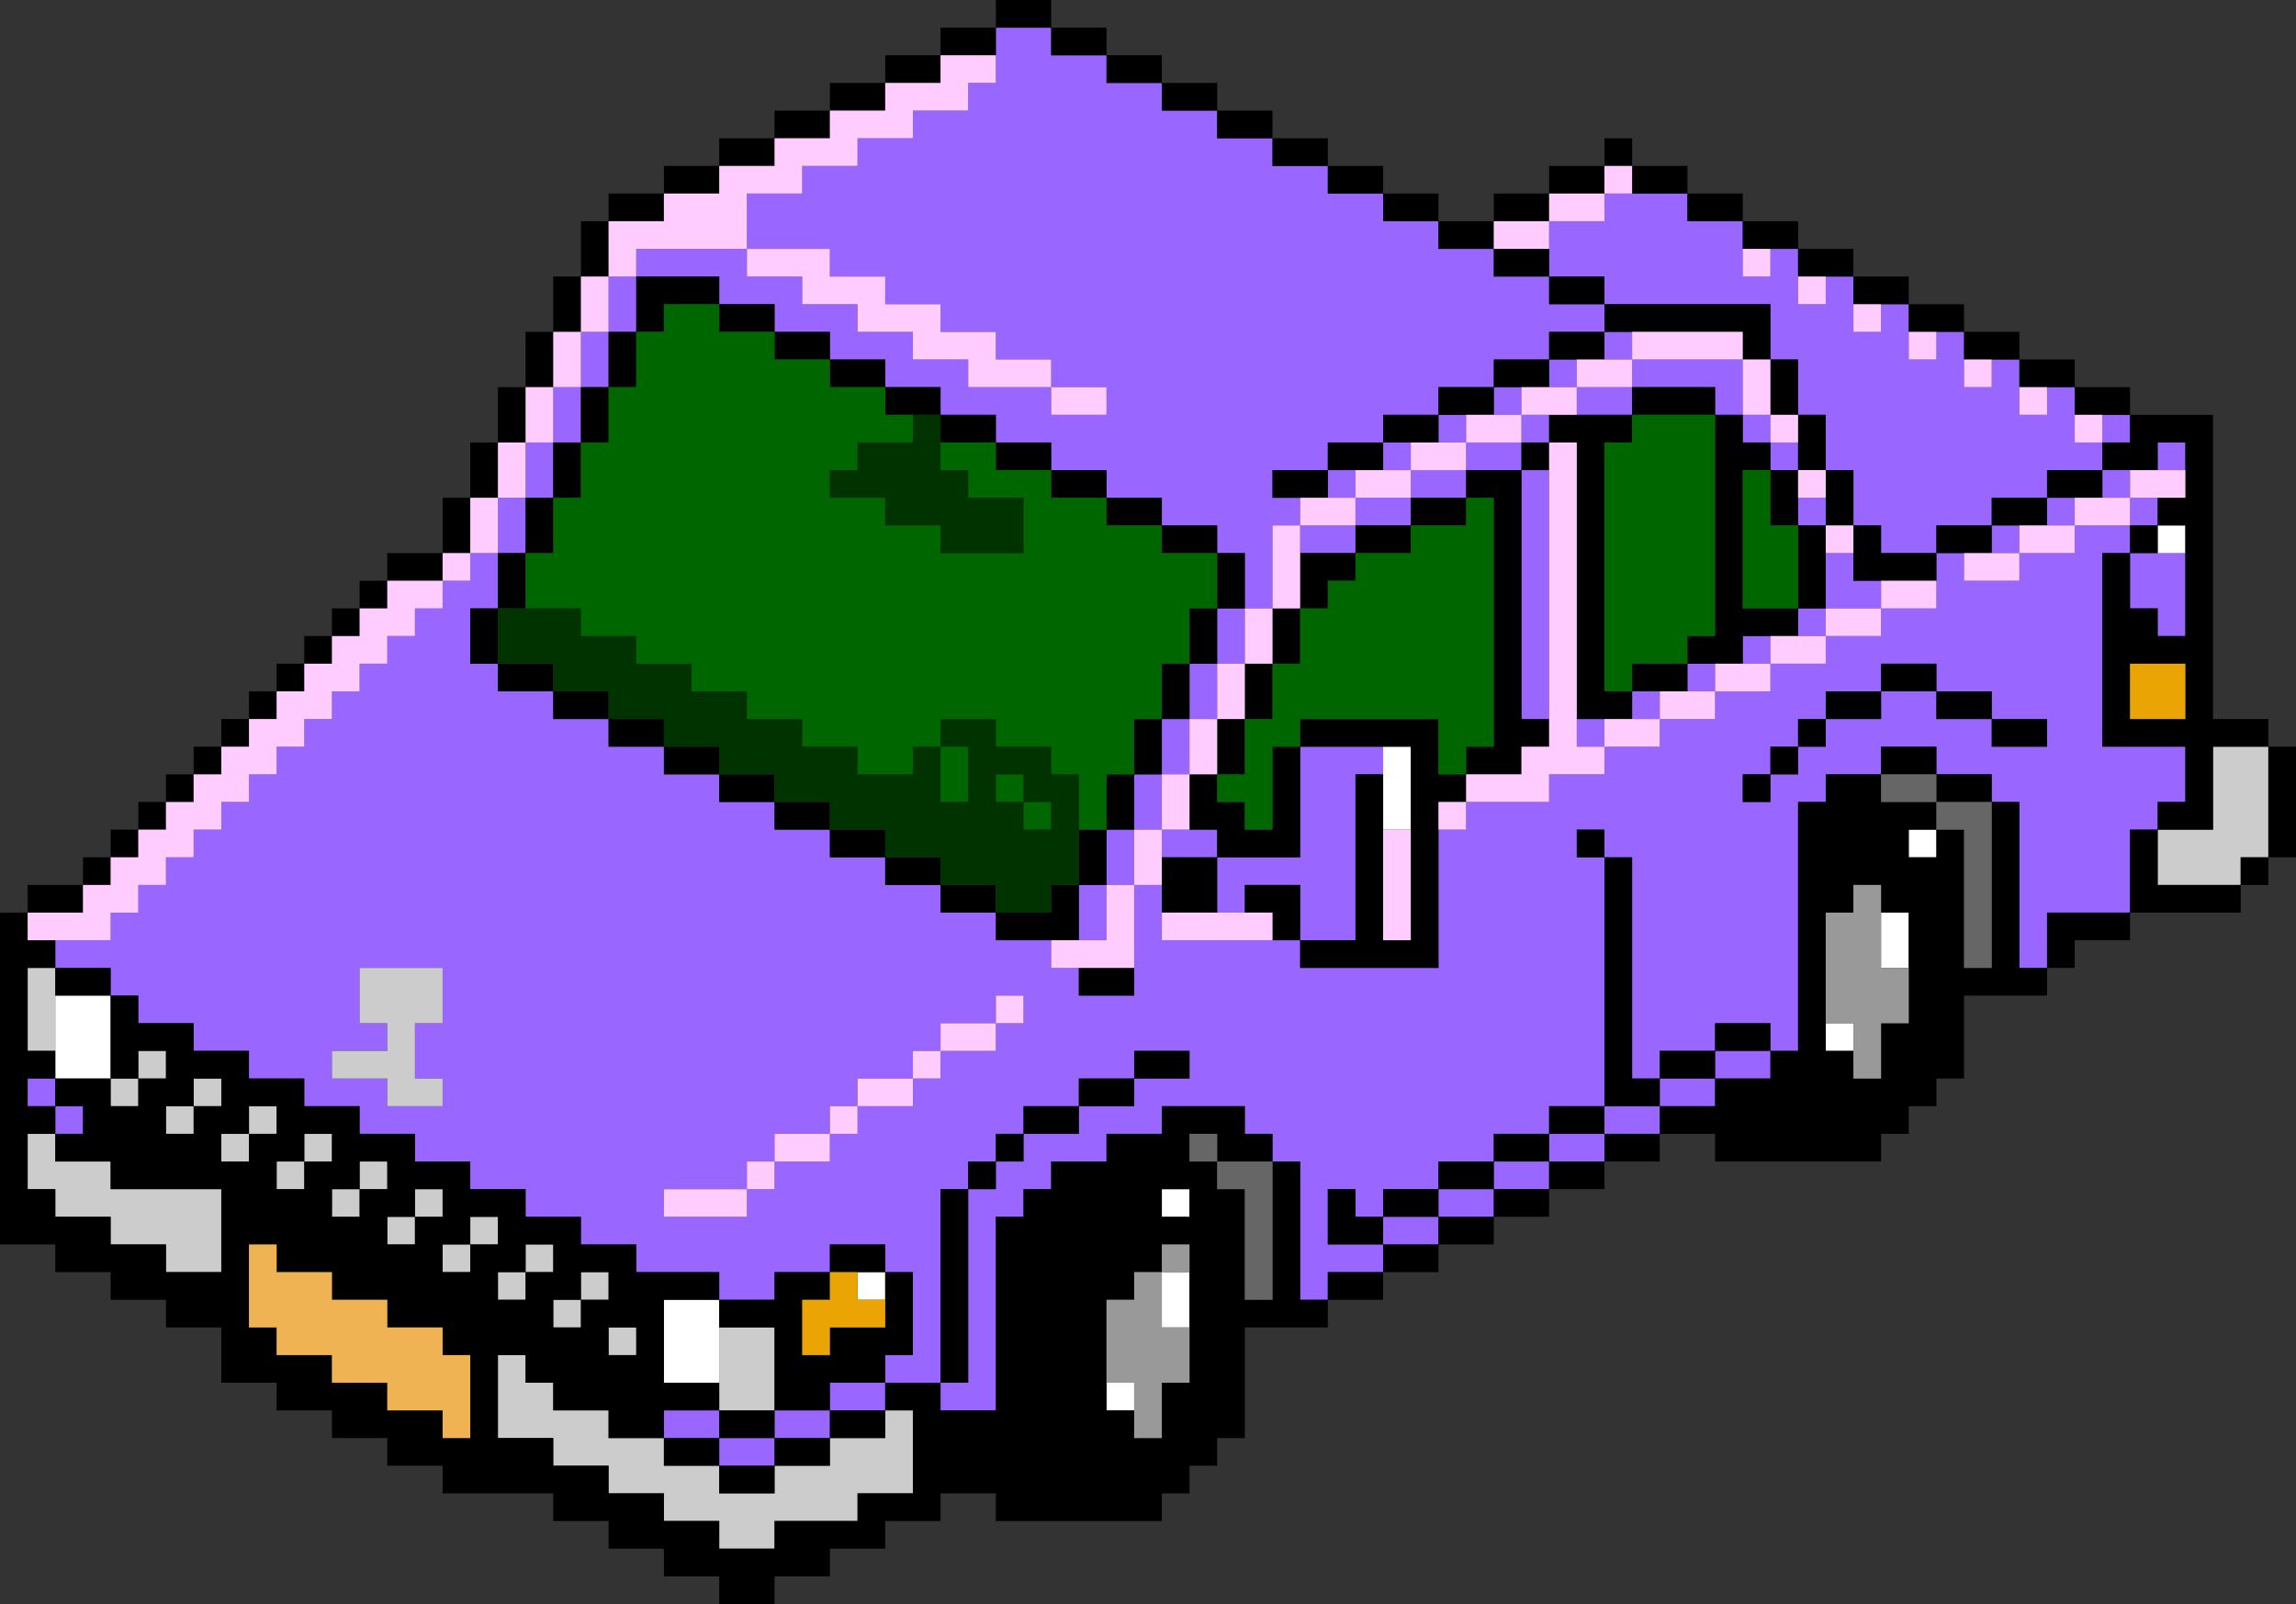
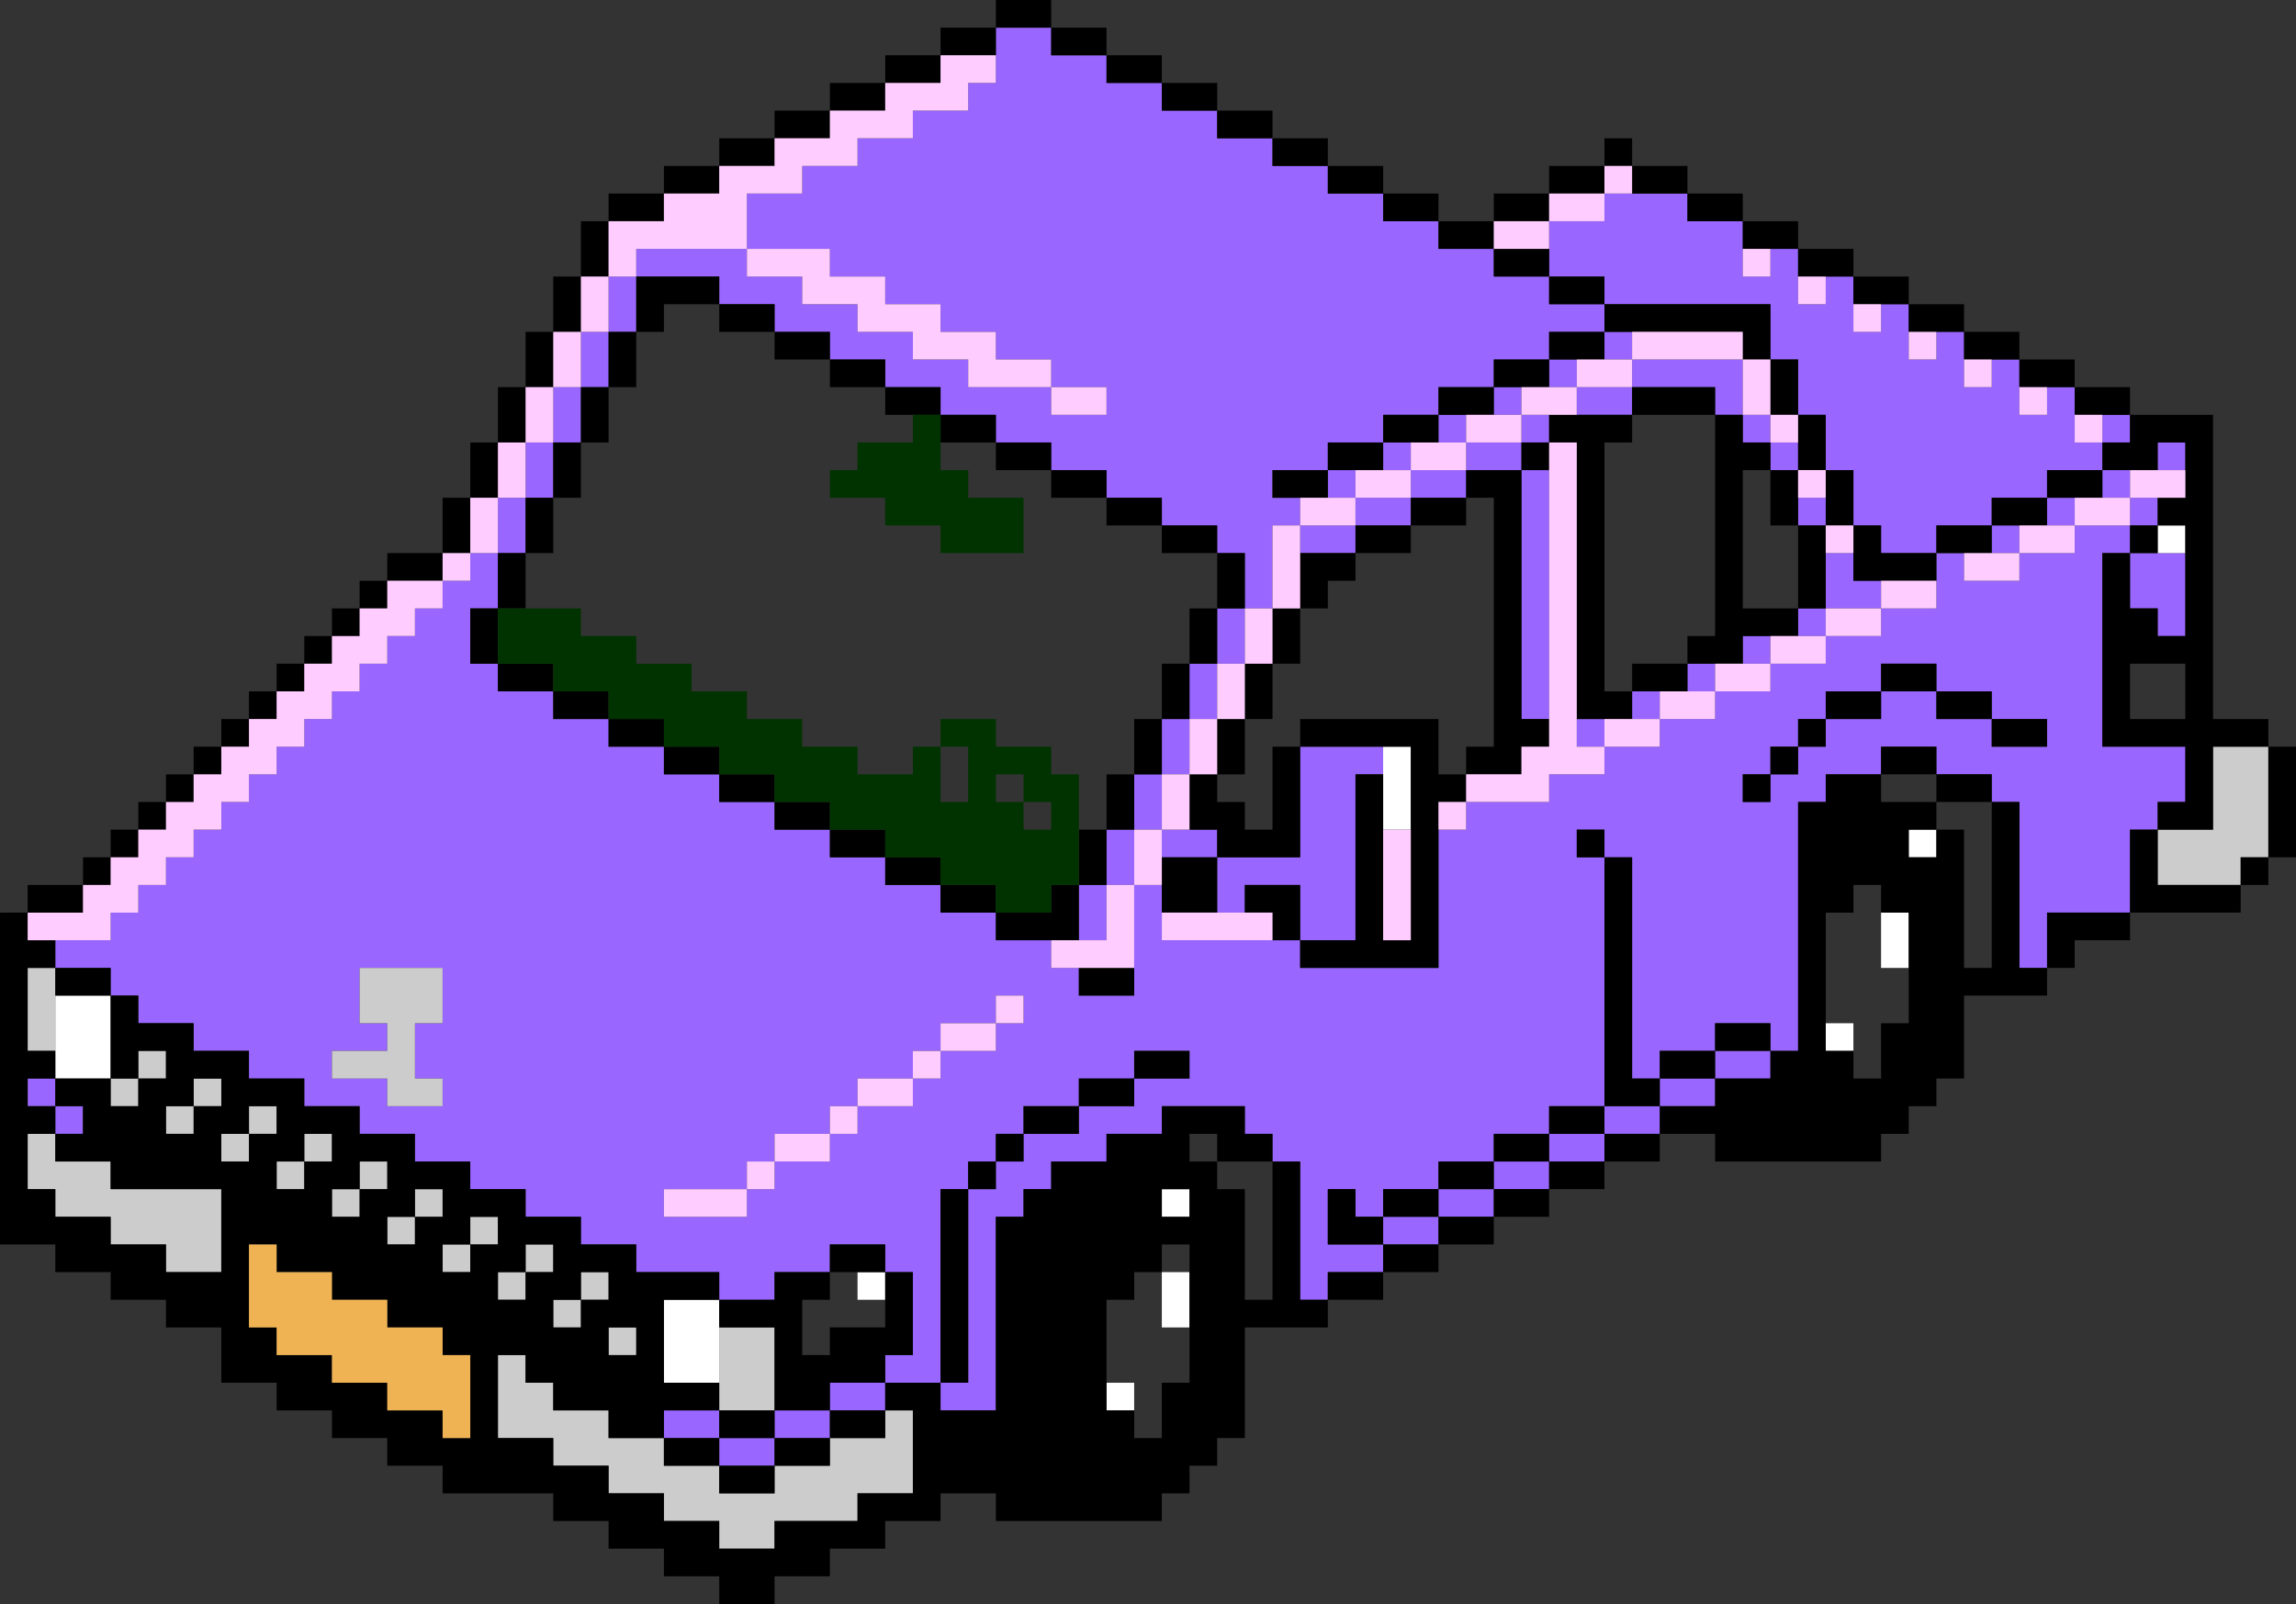
<svg xmlns="http://www.w3.org/2000/svg" id="b" width="83" height="58" viewBox="0 0 83 58">
  <rect x="0" y="0" width="83" height="58" fill="#333333" stroke="none" />
  <g id="c">
    <g id="d">
      <path d="m2,40v1h1v-1h-1m0-1h-1v1h1v-1M21,14h-1v2h1v-2m-3,4v2h1v-2h-1m2-2h-1v2h1v-2m1-2h1v-2h-1v2m2-4h-1v2h1v-2m49,10h1v-1h-1v1m2-2v1h1v-1h-1m3,0v-1h-1v1h1m2,2h-2v2h1v1h1v-3m-1-1v-1h-1v1h1m0-2h1v-1h-1v1m-1-1v-1h-1v1h1m-25,27v1h2v-1h-2m4-1h-2v1h2v-1m-6,2v1h2v-1h-2m12-4v-1h-2v1h2m-4,2v-1h-2v1h2m0-1h2v-1h-2v1m4-3v1h2v-1h-2m-36,14v-1h-2v1h2m0,0v1h2v-1h-2m4-1h-2v1h2v-1m2,0v-1h-2v1h2m11-21h-1v1h2v-1h-1m-3,2h-1v2h1v-2m1-2h-1v2h1v-2m0-2v2h1v-2h-1m2-2h-1v2h1v-2m0-2v2h1v-2h-1m2-2h-1v2h1v-2m21-2v2h2v-1h-1v-1h-1m-6,5h-1v1h1v-1m-2,1h-1v1h1v-1m5-2h1v-1h-1v1m-1,1v-1h-1v1h1m3-2h1v-1h-1v1m-9,5v1h-3v1h-1v5h-5v-1h-5v-2h-1v4h-2v-1h-1v-1h-2v-1h-2v-1h-2v-1h-2v-1h-2v-1h-2v-1h-2v-1h-2v-1h-2v-1h-2v-1h-1v-2h1v-2h-1v1h-1v1h-1v1h-1v1h-1v1h-1v1h-1v1h-1v1h-1v1h-1v1h-1v1h-1v1h-1v1h-1v1h-2v1h2v1h1v1h2v1h2v1h2v1h2v1h2v1h2v1h2v1h2v1h2v1h3v1h2v-1h2v-1h2v1h1v3h-1v1h2v-7h1v-1h1v-1h1v-1h2v-1h2v-1h2v1h-2v1h-2v1h-2v1h-1v1h-1v7h-1v1h2v-7h1v-1h1v-1h2v-1h2v-1h3v1h1v1h1v5h1v-1h2v-1h-2v-2h1v1h1v-1h2v-1h2v-1h2v-1h2v-9h-1v-1h1v1h1v8h1v-1h2v-1h2v1h1v-9h1v-1h2v-1h2v1h2v1h1v6h1v-2h3v-3h1v-1h1v-2h-3v-7h1v-1h-2v1h-2v1h-2v-1h-1v2h-2v1h-2v1h-2v1h-2v1h-2v1h-2v1h-2m10-1h-1v1h-1v1h-1v-1h1v-1h1v-1h1v-1h2v-1h2v1h2v1h2v1h-2v-1h-2v-1h-2v1h-2v1m-29,9v1h-1v1h-2v1h-1v1h-2v1h-1v1h-2v1h-1v1h-3v-1h3v-1h1v-1h2v-1h1v-1h2v-1h1v-1h2v-1h1m-21-1v2h-1v2h1v1h-2v-1h-2v-1h2v-1h-1v-2h3m34-8h-3v4h-3v2h1v-1h2v2h2v-6h1v-1m3-11v-1h-1v1h1m3,1h-1v9h1v-9m-1,0v-1h-2v1h2m1-1v-1h-1v1h1m-8,2h1v-1h-1v1m3-1v1h2v-1h-2m0,1h-2v1h2v-1m-4,1v1h2v-1h-2m3-3v1h1v-1h-1m5-2h-1v1h1v-1m10,4v1h1v-1h-1m-1-2v-1h-1v1h1m1,0h-1v1h1v-1m-6-2h-2v1h2v-1m0-1v1h3v1h1v-2h-4m-2,1v-1h-1v1h1m1-2v1h1v-1h-1m0-5v1h-2v2h2v1h6v2h1v2h1v2h1v2h1v1h2v-1h2v-1h2v-1h2v-1h-1v-2h-1v1h-1v-2h-1v1h-1v-2h-1v1h-1v-2h-1v1h-1v-2h-1v1h-1v-2h-1v1h-1v-2h-2v-1h-3M36,1v2h-1v1h-2v1h-2v1h-2v1h-2v2h3v1h2v1h2v1h2v1h2v1h2v1h-2v-1h-3v-1h-2v-1h-2v-1h-2v-1h-2v-1h-4v1h3v1h2v1h2v1h2v1h2v1h2v1h2v1h2v1h2v1h2v1h1v2h1v-3h1v-1h-1v-1h2v-1h2v-1h2v-1h2v-1h2v-1h2v-1h-2v-1h-2v-1h-2v-1h-2v-1h-2v-1h-2v-1h-2v-1h-2v-1h-2v-1h-2v-1h-2Z" style="fill:#96f;" />
      <path d="m2,42v-1h-1v2h1v1h2v1h2v1h2v-3h-4v-1h-2m3-3h-1v1h1v-1m0-1v1h1v-1h-1m-3-3h-1v3h1v-3m79-3v-1h1v-4h-2v3h-2v2h3m-53,16h-2v3h2v-3m5,3h-1v1h-2v1h-2v1h-2v-1h-2v-1h-2v-1h-2v-1h-1v-1h-1v3h2v1h2v1h2v1h2v1h2v-1h3v-1h2v-3m-10-3h-1v1h1v-1m-2,0v-1h-1v1h1m0-2v1h1v-1h-1m-8-4v1h1v-1h-1m0,1h-1v1h1v-1m-2-2v1h1v-1h-1m-1,1v1h1v-1h-1m-1,0v-1h-1v1h1m0-1h1v-1h-1v1m-2,0v-1h-1v1h1m1-2h-1v1h1v-1m11,8v-1h-1v1h1m1-2h-1v1h1v-1m-5-1h-1v1h1v-1m1,0v-1h-1v1h1m1,1h-1v1h1v-1m0-1v1h1v-1h-1m-1-7v-2h-3v2h1v1h-2v1h2v1h2v-1h-1v-2h1Z" style="fill:#ccc;" />
      <path d="m2,38v1h2v-3h-2v2m68-8h-1v1h1v-1m9-11h-1v1h1v-1m-53,29v-1h-2v3h2v-2m6-1v-1h-1v1h1m10-4v1h1v-1h-1m-1,8v-1h-1v1h1m2-5h-1v2h1v-2m26-13h-1v2h1v-2m-3,4v1h1v-1h-1m-15-10h-1v3h1v-3Z" style="fill:#fff;" />
      <path d="m4,36v-1h-2v1h2m-1-3v-1H1v1h2m0-2v1h1v-1h-1m2-1h-1v1h1v-1m9-9h2v-1h-2v1m4,3v1h2v-1h-2m0-2h-1v2h1v-2m4,4v-1h-2v1h2m0,0v1h2v-1h-2m-16,4v-1h-1v1h1m1-1v-1h-1v1h1m2-4v1h1v-1h-1m-1,1v1h1v-1h-1m0,1h-1v1h1v-1m3-2v-1h-1v1h1m1-2h-1v1h1v-1m1-1h-1v1h1v-1m1,0v-1h-1v1h1m6-6v2h1v-2h-1m-1,4h-1v2h1v-2m0,0h1v-2h-1v2m-2-2h-1v2h1v-2m1-2h-1v2h1v-2m1-2h-1v2h1v-2m1-2h-1v2h1v-2m1,0v-2h-1v2h1m1,2h-1v2h1v-2m1-2h-1v2h1v-2m-1-4h-1v2h1v-2m2-1h-2v1h2v-1m53,26h-3v2h1v-1h2v-1m4-2v1h1v-1h-1m-3-1h-1v3h4v-1h-3v-2m5-3h-1v4h1v-4m-13,1v1h2v-1h-2m0-1h-2v1h2v-1m5-9h1v-1h-2v1h1m-1,1v-1h-2v1h2m-4,1h-2v-1h-1v2h3v-1m0,0h2v-1h-2v1m0-8h1v-1h-2v1h1m-3-2v1h2v-1h-2m6,4h2v-1h-2v1m-1-1h1v-1h-2v1h1m5,2v-1h-2v1h2m0,4v1h1v-1h-1m0-4v1h-1v1h2v-1h1v2h-1v1h1v4h-1v-1h-1v-2h-1v7h3v2h-1v1h2v-3h2v-1h-2v-11h-3m0,9h2v2h-2v-2m-27,22h-2v1h2v-1m2-1h-2v1h2v-1m0-2h2v-1h-2v1m2,0v1h2v-1h-2m-2,1v1h2v-1h-2m4-2v-1h-2v1h2m-6,2h-1v-1h-1v2h2v-1m0-1v1h2v-1h-2m8,0v-1h-2v1h2m0-2v-1h-2v1h2m0,1h2v-1h-2v1m4-3v-1h-2v1h2m0-2v1h2v-1h-2m-30,14h-2v1h2v-1m-6,2v-1h-2v1h2m0,0v1h2v-1h-2m4,0v-1h-2v1h2m-2-2h-2v1h2v-1m4-5v2h-2v1h-1v-2h1v-1h-2v1h-2v1h2v3h2v-1h2v-1h1v-3h-1m0-1h-2v1h2v-1m3-2h-1v7h1v-7m0,0h1v-1h-1v1m2-1v-1h-1v1h1m3-1v1h-2v1h-1v1h-1v7h-2v-1h-2v1h1v3h-2v1h-3v1h-2v-1h-2v-1h-2v-1h-2v-1h-2v-3h1v1h1v1h2v1h2v-1h2v-1h-2v-3h2v-1h-3v-1h-2v-1h-2v-1h-2v-1h-2v-1h-2v-1h-2v-1h-2v-1h-2v-1h-2v-1h-1v3h1v-1h1v1h-1v1h-1v-1h-2v1h1v1h-1v1h2v1h4v3h-2v-1h-2v-1h-2v-1h-1v-2h1v-1h-1v-1h1v-1h-1v-3h1v-1h-1v-1H0v12h2v1h2v1h2v1h2v2h2v1h2v1h2v1h2v1h4v1h2v1h2v1h2v1h2v-1h2v-1h2v-1h2v-1h2v1h6v-1h1v-1h1v-1h1v-4h3v-1h-1v-5h-1v5h-1v-4h-1v-1h-1v-1h1v1h2v-1h-1v-1h-3v1h-2m2,4h1v5h-1v2h-1v-1h-1v-4h1v-1h1v-1m0-1v-1h1v1h-1m-25,1v-1h1v1h-1v1h-1v-1h1m-1-2v1h-1v1h-1v-1h1v-1h1m3,2h1v1h-1v1h-1v-1h1v-1m-12-6h1v1h-1v1h-1v-1h1v-1m3,2h-1v1h-1v-1h1v-1h1v1m-1,4h1v1h2v1h2v1h2v1h1v3h-1v-1h-2v-1h-2v-1h-2v-1h-1v-3m1-2v-1h1v-1h1v1h-1v1h-1m2,0h1v-1h1v1h-1v1h-1v-1m9,4v-1h1v1h-1v1h-1v-1h1m1,1h1v1h-1v-1m17-7v-1h-2v1h2m2-2h-2v1h2v-1m0-3v-1h-2v1h2m2,3v-1h-2v1h2m-1-13h-1v2h1v-2m3,7h1v1h1v-2h-2v1m-3-2v2h2v-2h-2m-4,1v1h-2v1h3v-2h-1m2-2h-1v2h1v-2m1,0v-2h-1v2h1m3-8h-1v2h1v-2m1,4h-1v2h1v-2m0,0h1v-2h-1v2m-2,0v-2h-1v2h1m-17,2v-1h-2v1h2m8,4v1h2v-1h-2m-2-1v1h2v-1h-2m-2-1v1h2v-1h-2m-2-2h-2v1h2v-1m2,2v-1h-2v1h2m6-14v-1h-2v1h2m-8-4v1h2v-1h-2m0-1h-2v1h2v-1m-2,0v-1h-3v2h1v-1h2m8,3h-2v1h2v-1m-2,0v-1h-2v1h2m13,6h-1v2h1v-2m-1,0v-1h-2v1h2m-6-3v-1h-2v1h2m2,1v1h2v-1h-2m-2-1v1h2v-1h-2m28,11v1h-1v9h-1v1h-2v1h-2v1h2v1h6v-1h1v-1h1v-1h1v-3h3v-1h-1v-6h-1v6h-1v-5h-1v1h-1v-1h1v-1h-2v-1h-2m0,10v-5h1v-1h1v1h1v4h-1v2h-1v-1h-1m-7-7h-1v9h2v-1h-1v-8m-1,0v-1h-1v1h1m3-6v-1h-2v1h2m-14,6v-4h-1v3h-1v-1h-1v-1h-1v2h1v1h3m21-7v1h2v-1h-2m4,2v-1h-2v1h2m2,0h-2v1h2v-1m-10,2h-1v1h1v-1m2-3v1h2v-1h-2m-1,2h-1v1h1v-1m0,0h1v-1h-1v1m-18-3v-2h-1v2h1m0,2v1h4v7h-1v-6h-1v6h-2v1h5v-6h1v-1h-1v-2h-5m6-8h1v9h-1v1h2v-1h1v-1h-1v-9h-2v1m3-1v-1h-1v1h1m-7,3h-2v2h1v-1h1v-1m2-2v1h2v-1h-2m-2,2h2v-1h-2v1m-2-2h1v-1h-2v1h1m3-3v1h2v-1h-2m0,2v-1h-2v1h2m4-3h-2v1h2v-1m2,0v-1h-2v1h2m-2-5v1h2v-1h-2m5,6h3v-1h-3v1m7,3v1h1v-2h-1v1m0,2v-1h-1v3h1v-2m-2-3v-1h-1v-1h-1v8h-1v1h2v-1h2v-1h-2v-5h1m1,0h-1v2h1v-2m0-2v2h1v-2h-1m-6,0h-3v1h1v10h2v-1h-1v-9h1v-1m-1-2v-1h-2v1h2m0-2v-1h-2v1h2m7,2h-1v2h1v-2m-2-1v1h1v-2h-6v1h5m2-2h2v-1h-2v1m0-2h-2v1h2v-1m-6-2v-1h-1v1h1m2,1v1h2v-1h-2m-2,0h2v-1h-2v1m-5,1h-2v1h2v-1m2-2v1h2v-1h-2m-2,2h2v-1h-2v1m-4-1v1h2v-1h-2m-2-1v1h2v-1h-2m-8-4v1h2v-1h-2m6,3v1h2v-1h-2m-2-1v1h2v-1h-2m0,0v-1h-2v1h2m-4-2v-1h-2v1h2m-14,5v-1h-2v1h2m2-2h-2v1h2v-1m2-2v1h2v-1h-2m0,2v-1h-2v1h2m4-3h-2v1h2v-1m2,0v-1h-2v1h2m0-2v1h2V0h-2Z" />
      <path d="m14,21v1h-1v1h-1v1h-1v1h-1v1h-1v1h-1v1h-1v1h-1v1h-1v1h-1v1h-1v1H1v1h3v-1h1v-1h1v-1h1v-1h1v-1h1v-1h1v-1h1v-1h1v-1h1v-1h1v-1h1v-1h1v-1h-2m4-5v2h1v-2h-1m-1,4h-1v1h1v-1m1-2h-1v2h1v-2m2-4h-1v2h1v-2m1,0v-2h-1v2h1m1-4h-1v2h1v-2m48,12v-1h-2v1h2m3-2h-2v1h2v-1m1-1h-1v1h2v-1h-1m2-3v-1h-1v1h1m-7-4v1h1v-1h-1m-1-1h-1v1h1v-1m4,3v-1h-1v1h1m2,0h-1v1h1v-1m3,5v-1h-2v1h2m1-2h-1v1h2v-1h-1m-33,16h-3v1h4v-1h-1m-3-3h1v-2h-1v2m-1,0v2h1v-2h-1m0,2h-1v2h-2v1h3v-3m3-6h-1v2h1v-2m0,0h1v-2h-1v2m2-4h-1v2h1v-2m-6-8h-2v1h2v-1m-2,0v-1h-2v-1h-2v-1h-2v-1h-2v-1h-3v1h2v1h2v1h2v1h2v1h3m20,12v1h2v-1h-2m4-2v1h2v-1h-2m0,2v-1h-2v1h2m4-4v1h2v-1h-2m0,1h-2v1h2v-1m-13,7v-1h-1v1h1m-20,9h-2v1h2v-1m-6,5v-1h-3v1h3m1-2h-1v1h1v-1m2,0v-1h-2v1h2m1-1v-1h-1v1h1m5-4h-2v1h2v-1m-3,1v1h1v-1h-1m4-1v-1h-1v1h1m14-7h-1v4h1v-4m4-15h-2v1h2v-1m1,1v11h-1v1h-2v1h3v-1h2v-1h-1v-11h-1m-9,4v-1h-1v3h1v-2m0-2v1h2v-1h-2m4-2v1h2v-1h-2m-1,1h-1v1h2v-1h-1m7-2v-1h-2v1h2m9,4v1h1v-1h-1m0-2h-1v1h1v-1m-1-2h-1v1h1v-1m-7-2h-1v1h2v-1h-1m6,0h-1v2h1v-2m-1,0v-1h-4v1h4m1-3v-1h-1v1h1m2,1v-1h-1v1h1m-8-5v1h1v-1h-1m-2,1v1h2v-1h-2m0,1h-2v1h2v-1m-20-6h-2v1h-2v1h-2v1h-2v1h-2v1h-2v1h-2v2h1v-1h4v-2h2v-1h2v-1h2v-1h2v-1h1v-1Z" style="fill:#fcf;" />
-       <path d="m70,29v1h1v5h1v-6h-2m0,0v-1h-2v1h2m-26,13v-1h-1v1h1m2,0h-2v1h1v4h1v-5Z" style="fill:#666;" />
-       <path d="m79,24h-2v2h2v-2m-47,24v-1h-1v-1h-1v1h-1v2h1v-1h2Z" style="fill:#eaa404;" />
      <path d="m10,45h-1v3h1v1h2v1h2v1h2v1h1v-3h-1v-1h-2v-1h-2v-1h-2v-1Z" style="fill:#f0b354;" />
-       <path d="m42,48v-2h-1v1h-1v3h1v2h1v-2h1v-2h-1m1-3h-1v1h1v-1m23-12v4h1v2h1v-2h1v-2h-1v-3h-1v1h-1Z" style="fill:#999;" />
-       <path d="m35,27h-1v2h1v-2m3,2h-1v1h1v-1m-2-1v1h1v-1h-1m2-10v-1h-2v-1h-2v1h1v1h2v2h-3v-1h-2v-1h-2v-1h1v-1h2v-1h-1v-1h-2v-1h-2v-1h-2v-1h-2v1h-1v2h-1v2h-1v2h-1v2h-1v2h2v1h2v1h2v1h2v1h2v1h2v1h2v-1h1v-1h2v1h2v1h1v2h1v-2h1v-2h1v-2h1v-2h1v-2h-2v-1h-2v-1h-2m13,2h-2v1h-1v1h-1v2h-1v2h-1v2h-1v1h1v1h1v-3h1v-1h5v2h1v-1h1v-9h-1v1h-2v1m14-1h-1v-2h-1v5h2v-3m-6-3h-1v9h1v-1h2v-1h1v-8h-3v1Z" style="fill:#060;" />
      <path d="m36,27v-1h-2v1h1v2h-1v-2h-1v1h-2v-1h-2v-1h-2v-1h-2v-1h-2v-1h-2v-1h-3v2h2v1h2v1h2v1h2v1h2v1h2v1h2v1h2v1h2v1h2v-1h1v-4h-1v-1h-2m0,2v-1h1v1h1v1h-1v-1h-1m1-9v-2h-2v-1h-1v-2h-1v1h-2v1h-1v1h2v1h2v1h3Z" style="fill:#030;" />
    </g>
  </g>
</svg>